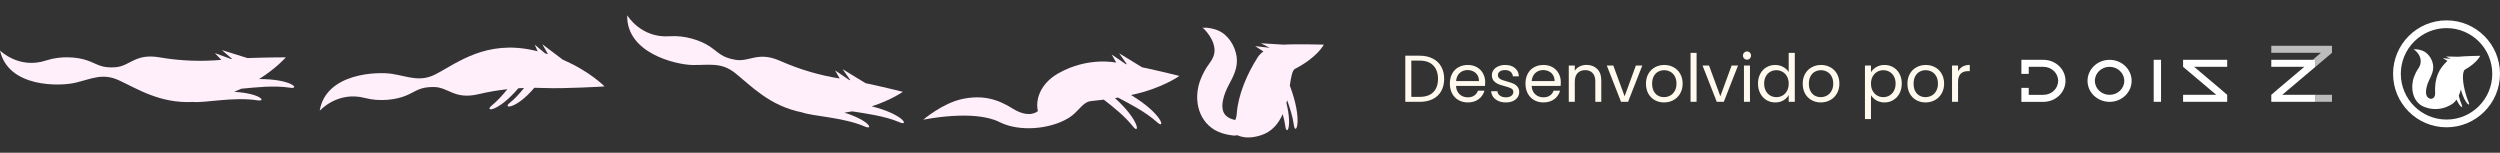
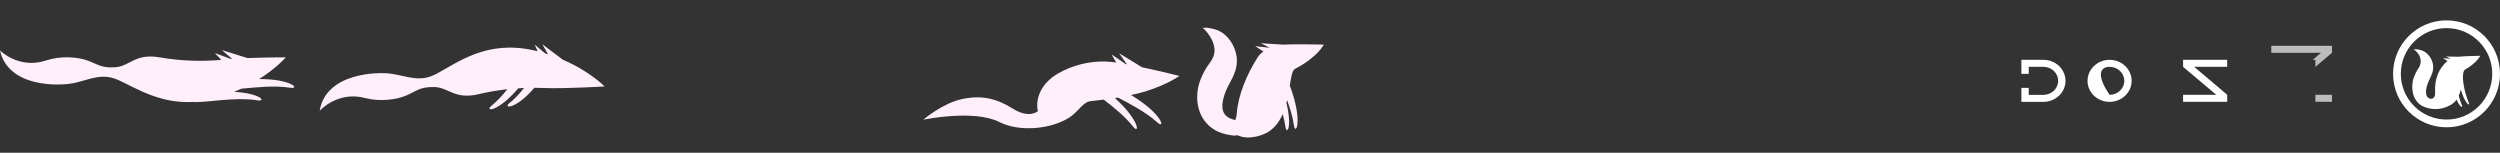
<svg xmlns="http://www.w3.org/2000/svg" width="491" height="30" viewBox="0 0 491 30" fill="none">
  <rect x="0" y="0" width="491" height="30" fill="#333333" stroke="none" />
-   <path d="M278.822 10.939C279.81 10.939 280.664 11.125 281.383 11.498C282.111 11.862 282.666 12.386 283.047 13.071C283.437 13.756 283.632 14.562 283.632 15.489C283.632 16.416 283.437 17.222 283.047 17.907C282.666 18.583 282.111 19.103 281.383 19.467C280.664 19.822 279.81 20 278.822 20H276.001V10.939H278.822ZM278.822 19.025C279.992 19.025 280.885 18.717 281.5 18.102C282.115 17.478 282.423 16.607 282.423 15.489C282.423 14.362 282.111 13.483 281.487 12.85C280.872 12.217 279.983 11.901 278.822 11.901H277.184V19.025H278.822ZM291.692 16.165C291.692 16.39 291.679 16.629 291.653 16.88H285.959C286.003 17.582 286.241 18.132 286.674 18.531C287.116 18.921 287.649 19.116 288.273 19.116C288.785 19.116 289.209 18.999 289.547 18.765C289.894 18.522 290.137 18.202 290.275 17.803H291.549C291.359 18.488 290.977 19.047 290.405 19.48C289.833 19.905 289.123 20.117 288.273 20.117C287.597 20.117 286.991 19.965 286.453 19.662C285.925 19.359 285.509 18.93 285.205 18.375C284.902 17.812 284.75 17.162 284.75 16.425C284.75 15.688 284.898 15.043 285.192 14.488C285.487 13.933 285.899 13.509 286.427 13.214C286.965 12.911 287.58 12.759 288.273 12.759C288.949 12.759 289.547 12.906 290.067 13.201C290.587 13.496 290.986 13.903 291.263 14.423C291.549 14.934 291.692 15.515 291.692 16.165ZM290.47 15.918C290.47 15.467 290.371 15.082 290.171 14.761C289.972 14.432 289.699 14.185 289.352 14.02C289.014 13.847 288.637 13.76 288.221 13.76C287.623 13.76 287.112 13.951 286.687 14.332C286.271 14.713 286.033 15.242 285.972 15.918H290.47ZM295.776 20.117C295.23 20.117 294.74 20.026 294.307 19.844C293.874 19.653 293.531 19.393 293.28 19.064C293.029 18.726 292.89 18.34 292.864 17.907H294.086C294.121 18.262 294.285 18.553 294.58 18.778C294.883 19.003 295.278 19.116 295.763 19.116C296.214 19.116 296.569 19.016 296.829 18.817C297.089 18.618 297.219 18.366 297.219 18.063C297.219 17.751 297.08 17.521 296.803 17.374C296.526 17.218 296.097 17.066 295.516 16.919C294.987 16.78 294.554 16.642 294.216 16.503C293.887 16.356 293.601 16.143 293.358 15.866C293.124 15.58 293.007 15.207 293.007 14.748C293.007 14.384 293.115 14.05 293.332 13.747C293.549 13.444 293.856 13.205 294.255 13.032C294.654 12.85 295.109 12.759 295.62 12.759C296.409 12.759 297.046 12.958 297.531 13.357C298.016 13.756 298.276 14.302 298.311 14.995H297.128C297.102 14.622 296.95 14.323 296.673 14.098C296.404 13.873 296.04 13.76 295.581 13.76C295.156 13.76 294.818 13.851 294.567 14.033C294.316 14.215 294.19 14.453 294.19 14.748C294.19 14.982 294.264 15.177 294.411 15.333C294.567 15.48 294.758 15.602 294.983 15.697C295.217 15.784 295.538 15.883 295.945 15.996C296.456 16.135 296.872 16.273 297.193 16.412C297.514 16.542 297.787 16.741 298.012 17.01C298.246 17.279 298.367 17.63 298.376 18.063C298.376 18.453 298.268 18.804 298.051 19.116C297.834 19.428 297.527 19.675 297.128 19.857C296.738 20.03 296.287 20.117 295.776 20.117ZM306.546 16.165C306.546 16.39 306.533 16.629 306.507 16.88H300.813C300.856 17.582 301.095 18.132 301.528 18.531C301.97 18.921 302.503 19.116 303.127 19.116C303.638 19.116 304.063 18.999 304.401 18.765C304.748 18.522 304.99 18.202 305.129 17.803H306.403C306.212 18.488 305.831 19.047 305.259 19.48C304.687 19.905 303.976 20.117 303.127 20.117C302.451 20.117 301.844 19.965 301.307 19.662C300.778 19.359 300.362 18.93 300.059 18.375C299.756 17.812 299.604 17.162 299.604 16.425C299.604 15.688 299.751 15.043 300.046 14.488C300.341 13.933 300.752 13.509 301.281 13.214C301.818 12.911 302.434 12.759 303.127 12.759C303.803 12.759 304.401 12.906 304.921 13.201C305.441 13.496 305.84 13.903 306.117 14.423C306.403 14.934 306.546 15.515 306.546 16.165ZM305.324 15.918C305.324 15.467 305.224 15.082 305.025 14.761C304.826 14.432 304.553 14.185 304.206 14.02C303.868 13.847 303.491 13.76 303.075 13.76C302.477 13.76 301.966 13.951 301.541 14.332C301.125 14.713 300.887 15.242 300.826 15.918H305.324ZM311.578 12.746C312.445 12.746 313.147 13.01 313.684 13.539C314.222 14.059 314.49 14.813 314.49 15.801V20H313.32V15.97C313.32 15.259 313.143 14.718 312.787 14.345C312.432 13.964 311.947 13.773 311.331 13.773C310.707 13.773 310.209 13.968 309.836 14.358C309.472 14.748 309.29 15.316 309.29 16.061V20H308.107V12.876H309.29V13.89C309.524 13.526 309.841 13.244 310.239 13.045C310.647 12.846 311.093 12.746 311.578 12.746ZM319.075 18.908L321.285 12.876H322.546L319.751 20H318.373L315.578 12.876H316.852L319.075 18.908ZM326.817 20.117C326.15 20.117 325.543 19.965 324.997 19.662C324.46 19.359 324.035 18.93 323.723 18.375C323.42 17.812 323.268 17.162 323.268 16.425C323.268 15.697 323.424 15.056 323.736 14.501C324.057 13.938 324.49 13.509 325.036 13.214C325.582 12.911 326.193 12.759 326.869 12.759C327.545 12.759 328.156 12.911 328.702 13.214C329.248 13.509 329.677 13.933 329.989 14.488C330.31 15.043 330.47 15.688 330.47 16.425C330.47 17.162 330.305 17.812 329.976 18.375C329.655 18.93 329.218 19.359 328.663 19.662C328.108 19.965 327.493 20.117 326.817 20.117ZM326.817 19.077C327.242 19.077 327.64 18.977 328.013 18.778C328.386 18.579 328.685 18.28 328.91 17.881C329.144 17.482 329.261 16.997 329.261 16.425C329.261 15.853 329.148 15.368 328.923 14.969C328.698 14.57 328.403 14.276 328.039 14.085C327.675 13.886 327.281 13.786 326.856 13.786C326.423 13.786 326.024 13.886 325.66 14.085C325.305 14.276 325.019 14.57 324.802 14.969C324.585 15.368 324.477 15.853 324.477 16.425C324.477 17.006 324.581 17.495 324.789 17.894C325.006 18.293 325.292 18.592 325.647 18.791C326.002 18.982 326.392 19.077 326.817 19.077ZM333.208 10.38V20H332.025V10.38H333.208ZM337.877 18.908L340.087 12.876H341.348L338.553 20H337.175L334.38 12.876H335.654L337.877 18.908ZM343.123 11.719C342.897 11.719 342.707 11.641 342.551 11.485C342.395 11.329 342.317 11.138 342.317 10.913C342.317 10.688 342.395 10.497 342.551 10.341C342.707 10.185 342.897 10.107 343.123 10.107C343.339 10.107 343.521 10.185 343.669 10.341C343.825 10.497 343.903 10.688 343.903 10.913C343.903 11.138 343.825 11.329 343.669 11.485C343.521 11.641 343.339 11.719 343.123 11.719ZM343.695 12.876V20H342.512V12.876H343.695ZM345.269 16.412C345.269 15.684 345.416 15.047 345.711 14.501C346.006 13.946 346.409 13.517 346.92 13.214C347.44 12.911 348.021 12.759 348.662 12.759C349.217 12.759 349.732 12.889 350.209 13.149C350.686 13.4 351.05 13.734 351.301 14.15V10.38H352.497V20H351.301V18.661C351.067 19.086 350.72 19.437 350.261 19.714C349.802 19.983 349.264 20.117 348.649 20.117C348.016 20.117 347.44 19.961 346.92 19.649C346.409 19.337 346.006 18.899 345.711 18.336C345.416 17.773 345.269 17.131 345.269 16.412ZM351.301 16.425C351.301 15.888 351.193 15.42 350.976 15.021C350.759 14.622 350.465 14.319 350.092 14.111C349.728 13.894 349.325 13.786 348.883 13.786C348.441 13.786 348.038 13.89 347.674 14.098C347.31 14.306 347.02 14.609 346.803 15.008C346.586 15.407 346.478 15.875 346.478 16.412C346.478 16.958 346.586 17.435 346.803 17.842C347.02 18.241 347.31 18.548 347.674 18.765C348.038 18.973 348.441 19.077 348.883 19.077C349.325 19.077 349.728 18.973 350.092 18.765C350.465 18.548 350.759 18.241 350.976 17.842C351.193 17.435 351.301 16.962 351.301 16.425ZM357.603 20.117C356.936 20.117 356.329 19.965 355.783 19.662C355.246 19.359 354.821 18.93 354.509 18.375C354.206 17.812 354.054 17.162 354.054 16.425C354.054 15.697 354.21 15.056 354.522 14.501C354.843 13.938 355.276 13.509 355.822 13.214C356.368 12.911 356.979 12.759 357.655 12.759C358.331 12.759 358.942 12.911 359.488 13.214C360.034 13.509 360.463 13.933 360.775 14.488C361.096 15.043 361.256 15.688 361.256 16.425C361.256 17.162 361.091 17.812 360.762 18.375C360.441 18.93 360.004 19.359 359.449 19.662C358.894 19.965 358.279 20.117 357.603 20.117ZM357.603 19.077C358.028 19.077 358.426 18.977 358.799 18.778C359.172 18.579 359.471 18.28 359.696 17.881C359.93 17.482 360.047 16.997 360.047 16.425C360.047 15.853 359.934 15.368 359.709 14.969C359.484 14.57 359.189 14.276 358.825 14.085C358.461 13.886 358.067 13.786 357.642 13.786C357.209 13.786 356.81 13.886 356.446 14.085C356.091 14.276 355.805 14.57 355.588 14.969C355.371 15.368 355.263 15.853 355.263 16.425C355.263 17.006 355.367 17.495 355.575 17.894C355.792 18.293 356.078 18.592 356.433 18.791C356.788 18.982 357.178 19.077 357.603 19.077ZM367.46 14.189C367.694 13.782 368.041 13.444 368.5 13.175C368.968 12.898 369.51 12.759 370.125 12.759C370.758 12.759 371.33 12.911 371.841 13.214C372.361 13.517 372.769 13.946 373.063 14.501C373.358 15.047 373.505 15.684 373.505 16.412C373.505 17.131 373.358 17.773 373.063 18.336C372.769 18.899 372.361 19.337 371.841 19.649C371.33 19.961 370.758 20.117 370.125 20.117C369.519 20.117 368.981 19.983 368.513 19.714C368.054 19.437 367.703 19.094 367.46 18.687V23.38H366.277V12.876H367.46V14.189ZM372.296 16.412C372.296 15.875 372.188 15.407 371.971 15.008C371.755 14.609 371.46 14.306 371.087 14.098C370.723 13.89 370.32 13.786 369.878 13.786C369.445 13.786 369.042 13.894 368.669 14.111C368.305 14.319 368.011 14.627 367.785 15.034C367.569 15.433 367.46 15.896 367.46 16.425C367.46 16.962 367.569 17.435 367.785 17.842C368.011 18.241 368.305 18.548 368.669 18.765C369.042 18.973 369.445 19.077 369.878 19.077C370.32 19.077 370.723 18.973 371.087 18.765C371.46 18.548 371.755 18.241 371.971 17.842C372.188 17.435 372.296 16.958 372.296 16.412ZM378.17 20.117C377.502 20.117 376.896 19.965 376.35 19.662C375.812 19.359 375.388 18.93 375.076 18.375C374.772 17.812 374.621 17.162 374.621 16.425C374.621 15.697 374.777 15.056 375.089 14.501C375.409 13.938 375.843 13.509 376.389 13.214C376.935 12.911 377.546 12.759 378.222 12.759C378.898 12.759 379.509 12.911 380.055 13.214C380.601 13.509 381.03 13.933 381.342 14.488C381.662 15.043 381.823 15.688 381.823 16.425C381.823 17.162 381.658 17.812 381.329 18.375C381.008 18.93 380.57 19.359 380.016 19.662C379.461 19.965 378.846 20.117 378.17 20.117ZM378.17 19.077C378.594 19.077 378.993 18.977 379.366 18.778C379.738 18.579 380.037 18.28 380.263 17.881C380.497 17.482 380.614 16.997 380.614 16.425C380.614 15.853 380.501 15.368 380.276 14.969C380.05 14.57 379.756 14.276 379.392 14.085C379.028 13.886 378.633 13.786 378.209 13.786C377.775 13.786 377.377 13.886 377.013 14.085C376.657 14.276 376.371 14.57 376.155 14.969C375.938 15.368 375.83 15.853 375.83 16.425C375.83 17.006 375.934 17.495 376.142 17.894C376.358 18.293 376.644 18.592 377 18.791C377.355 18.982 377.745 19.077 378.17 19.077ZM384.561 14.033C384.769 13.626 385.064 13.309 385.445 13.084C385.835 12.859 386.307 12.746 386.862 12.746V13.968H386.55C385.224 13.968 384.561 14.687 384.561 16.126V20H383.378V12.876H384.561V14.033Z" fill="#FFFAED" />
  <g clip-path="url(#clip0_119_7)">
    <path d="M50.889 15.524C54.368 13.337 56.133 11.26 56.133 11.26C56.133 11.26 52.259 11.265 48.607 11.406L43.58 9.838L45.58 11.567C45.502 11.573 45.425 11.577 45.351 11.583L42.201 10.427L43.464 11.759C39.823 12.083 35.724 12.021 31.309 11.26C26.558 10.441 25.54 12.977 22.715 13.202C19.891 13.427 19.177 12.59 17.154 11.874C15.131 11.159 11.891 10.939 9.066 11.874C3.7 13.652 0 9.916 0 9.916C1.644 17.285 11.819 16.943 14.73 16.266C17.936 15.521 20.094 14.276 23.325 15.757C26.854 17.375 31.42 20.363 37.868 20.023C40.273 20.247 45.897 18.974 50.539 19.701C52.45 20 51.073 18.315 45.985 18.038C46.473 17.839 46.943 17.632 47.397 17.423C50.148 17.168 53.787 16.729 56.968 17.227C59.056 17.554 57.216 15.508 50.891 15.525L50.889 15.524Z" fill="#FFEFFB" />
-     <path d="M171.214 20.885C175.113 19.614 177.324 18.032 177.324 18.032C177.324 18.032 173.563 17.089 169.987 16.334L165.486 13.584L167.013 15.75C166.937 15.737 166.861 15.724 166.785 15.711L164.007 13.818L164.914 15.42C161.305 14.842 157.342 13.781 153.24 11.963C148.825 10.006 147.23 12.217 144.436 11.746C141.641 11.274 141.15 10.286 139.359 9.098C137.568 7.91 134.477 6.904 131.511 7.119C125.877 7.53 123.182 3 123.182 3C123.01 10.551 132.963 12.709 135.951 12.763C139.24 12.824 141.632 12.142 144.412 14.369C147.448 16.801 151.16 20.815 157.494 22.064C159.771 22.871 165.537 23.011 169.869 24.853C171.65 25.611 170.719 23.639 165.848 22.126C166.37 22.052 166.876 21.966 167.366 21.873C170.096 22.299 173.733 22.763 176.699 24.023C178.648 24.852 177.353 22.416 171.211 20.887L171.214 20.885Z" fill="#FFEFFB" />
    <path d="M254.342 13.524C258.784 11.225 260 8.763 260 8.763C260 8.763 254.515 8.622 252.111 8.77L247.625 8.492L249.367 9.384L246.516 9.064L248.136 10.11C247.687 10.429 247.299 10.804 247.018 11.242C244.859 14.614 243.172 18.668 242.902 22.279C242.86 22.844 242.751 23.262 242.598 23.57C241.968 23.43 241.368 23.225 240.869 22.799C239.222 21.397 240.512 18.175 241.337 16.663C242.29 14.92 243.156 13.228 242.878 11.155C242.59 9.009 241.183 6.77 239.144 5.948C238.471 5.677 237.743 5.528 237.024 5.444C236.862 5.426 236.252 5.502 236.126 5.42C236.504 5.663 236.842 6.078 237.121 6.424C237.833 7.308 238.391 8.384 238.52 9.527C238.653 10.704 238.122 11.674 237.437 12.584C236.797 13.432 236.257 14.467 235.852 15.449C234.387 18.994 235.068 23.458 238.579 25.524C239.472 26.049 240.509 26.352 241.525 26.516C241.964 26.587 242.549 26.707 242.987 26.551C244.281 27.122 245.766 27.164 247.623 26.574C249.821 25.876 251.111 24.265 251.921 22.404C252.15 23.224 252.337 24.051 252.452 24.864C252.705 26.66 253.823 24.937 252.652 20.239C252.701 20.052 252.746 19.867 252.789 19.68C253.37 21.267 253.89 22.956 254.122 24.597C254.425 26.753 255.978 23.841 253.318 16.796C253.585 15.1 253.79 13.793 254.34 13.524H254.342Z" fill="#FFEFFB" />
    <path d="M110.562 11.74L106.51 8.686L107.626 10.646C107.434 10.585 107.241 10.524 107.044 10.466L105.015 8.773L105.591 10.069C105.292 9.994 104.989 9.923 104.68 9.856C95.544 7.861 89.915 12.259 85.715 14.504C82.581 16.181 80.351 15.069 77.107 14.522C74.161 14.024 63.985 14.309 62.787 21.766C62.787 21.766 66.255 17.808 71.721 19.253C74.597 20.012 77.819 19.594 79.793 18.756C81.768 17.919 82.432 17.038 85.263 17.09C88.096 17.142 89.264 19.611 93.958 18.501C95.914 18.038 97.814 17.723 99.646 17.521C98.717 18.683 97.693 19.815 96.577 20.73C95.013 22.012 97.785 22.047 101.8 17.335C102.176 17.311 102.549 17.293 102.919 17.277C102.071 18.355 101.128 19.401 100.08 20.23C98.642 21.367 101.315 21.534 104.947 17.24C105.606 17.242 106.255 17.257 106.888 17.285C110.747 17.456 118.734 16.976 118.734 16.976C118.734 16.976 115.905 14.034 110.559 11.74H110.562Z" fill="#FFEFFB" />
    <path d="M222.209 18.649C228.151 17.409 231.637 14.913 231.637 14.913C231.637 14.913 227.876 13.969 224.3 13.214L219.799 10.464L221.326 12.631C221.251 12.617 221.175 12.605 221.099 12.591L218.321 10.698L219.228 12.3C219.228 12.3 213.732 11.083 207.887 14.381C204.203 16.461 203.337 19.704 203.842 21.813C203.842 21.813 202.226 23.413 198.889 21.32C195.838 19.406 192.917 18.632 189.032 19.435C185.146 20.237 181.32 23.515 181.32 23.515C181.32 23.515 191.238 21.421 196.293 23.971C200.315 25.998 206.31 25.306 209.722 23.257C210.046 23.075 210.341 22.867 210.612 22.646C210.614 22.645 210.617 22.643 210.62 22.642C210.68 22.593 210.735 22.547 210.786 22.502C212.079 21.389 212.884 20.023 214.206 19.859C215.057 19.753 215.871 19.675 216.777 19.568C218.72 21.06 220.929 22.836 222.528 24.85C223.868 26.539 223.859 23.672 218.977 19.263C219.17 19.233 219.367 19.199 219.57 19.164C221.962 20.423 225.015 21.986 227.276 24.024C228.944 25.527 228.351 22.393 222.129 18.659C222.156 18.652 222.182 18.648 222.208 18.642L222.211 18.651L222.209 18.649Z" fill="#FFEFFB" />
  </g>
  <g clip-path="url(#clip1_119_7)">
    <path d="M458 18.625H454.741V20H458V18.625Z" fill="#BDBCBC" />
    <path d="M446.081 9V10.375H455.829L454.206 11.751H454.742V13.126L458 10.375V9.688V9H446.081Z" fill="#BDBCBC" />
-     <path d="M422.986 11.751V13.126V14.499V15.874V17.249V18.625V20H424.427V18.625V17.249V15.874V14.499V13.126V11.751H422.986Z" fill="white" />
    <path d="M436.149 17.524L434.861 16.439L433.574 15.354L432.289 14.269L431.001 13.181L430.936 13.126H431.647H433.088H434.532H435.976H437.42V11.751H435.976H434.532H433.088H431.647H430.203H428.759V13.126L430.043 14.211L431.331 15.296L432.618 16.381L433.903 17.469L435.191 18.554L435.273 18.625H434.532H433.088H431.647H430.203H428.759V20H430.203H431.647H433.088H434.532H435.976H437.42V18.625L436.149 17.524Z" fill="white" />
-     <path d="M447.354 17.524L448.639 16.439L449.927 15.354L451.214 14.269L452.499 13.181L452.565 13.126H451.856H450.412H448.968H447.525H446.081V11.751H447.525H448.968H450.412H451.856H453.3H454.742V13.126L453.457 14.211L452.169 15.296L450.885 16.381L449.597 17.469L448.312 18.554L448.227 18.625H448.968H450.412H451.856H453.3H454.742V20H453.3H451.856H450.412H448.968H447.525H446.081V18.625L447.354 17.524Z" fill="white" />
-     <path d="M414.322 11.751C411.931 11.751 409.99 13.597 409.99 15.877C409.99 18.157 411.928 20.003 414.322 20.003C416.716 20.003 418.651 18.157 418.651 15.877C418.651 13.597 416.713 11.751 414.322 11.751ZM414.322 18.625C412.727 18.625 411.434 17.393 411.434 15.874C411.434 14.355 412.727 13.123 414.322 13.123C415.917 13.123 417.21 14.355 417.21 15.874C417.21 17.393 415.917 18.625 414.322 18.625Z" fill="white" />
+     <path d="M414.322 11.751C411.931 11.751 409.99 13.597 409.99 15.877C409.99 18.157 411.928 20.003 414.322 20.003C416.716 20.003 418.651 18.157 418.651 15.877C418.651 13.597 416.713 11.751 414.322 11.751ZM414.322 18.625C411.434 14.355 412.727 13.123 414.322 13.123C415.917 13.123 417.21 14.355 417.21 15.874C417.21 17.393 415.917 18.625 414.322 18.625Z" fill="white" />
    <path d="M401.332 11.751H397V14.501H398.444V13.126H401.332C402.927 13.126 404.22 14.357 404.22 15.877C404.22 17.396 402.927 18.627 401.332 18.627H398.444V17.252H397V20.003H401.332C403.723 20.003 405.664 18.157 405.664 15.877C405.664 13.597 403.726 11.751 401.332 11.751Z" fill="white" />
  </g>
  <g clip-path="url(#clip2_119_7)">
    <path d="M484.141 13.658C486.513 12.32 487.116 10.957 487.116 10.957C487.116 10.957 484.122 11.008 482.815 11.143L480.364 11.097L481.326 11.535C481.326 11.535 481.322 11.537 481.32 11.537L479.772 11.431L480.679 11.958C479.077 13.419 478.089 15.229 478.257 18.369C478.314 19.449 477.158 19.8 476.624 18.871C476.179 17.982 476.764 16.373 477.123 15.652C477.602 14.69 478.035 13.756 477.836 12.643C477.63 11.492 476.811 10.316 475.682 9.919C474.751 9.592 474.321 9.691 474.025 9.704C474.636 10.038 475.352 10.884 475.424 11.865C475.471 12.504 475.256 13.034 474.903 13.54C474.573 14.013 474.303 14.585 474.105 15.123C473.387 17.071 473.747 19.914 475.922 20.906C477.304 21.538 479.264 21.702 481.061 20.739C481.386 20.59 481.667 20.402 481.912 20.185C481.912 20.185 481.912 20.185 481.913 20.184C482.124 19.995 482.308 19.786 482.468 19.559C483.155 21.124 483.813 21.337 483.484 20.581C483.24 20.022 483.051 19.414 482.899 18.799C483.075 18.413 483.208 18.002 483.31 17.588C484.116 20.474 485.268 21.054 484.852 20.104C484.278 18.794 483.641 16.369 483.728 14.925C483.737 14.783 483.76 13.868 484.139 13.655L484.141 13.658Z" fill="white" />
    <path d="M480.501 4C474.701 4 470 8.701 470 14.499C470 20.298 474.701 25 480.501 25C486.3 25 491 20.299 491 14.499C491 8.7 486.299 4 480.501 4ZM480.501 23.48C475.54 23.48 471.52 19.46 471.52 14.499C471.52 9.539 475.54 5.52 480.501 5.52C485.461 5.52 489.481 9.54 489.481 14.501C489.481 19.461 485.461 23.481 480.501 23.481V23.48Z" fill="white" />
  </g>
  <defs>
    <clipPath id="clip0_119_7">
      <rect width="260" height="24" fill="white" transform="translate(0 3)" />
    </clipPath>
    <clipPath id="clip1_119_7">
      <rect width="61" height="11" fill="white" transform="translate(397 9)" />
    </clipPath>
    <clipPath id="clip2_119_7">
      <rect width="21" height="21" fill="white" transform="translate(470 4)" />
    </clipPath>
  </defs>
</svg>